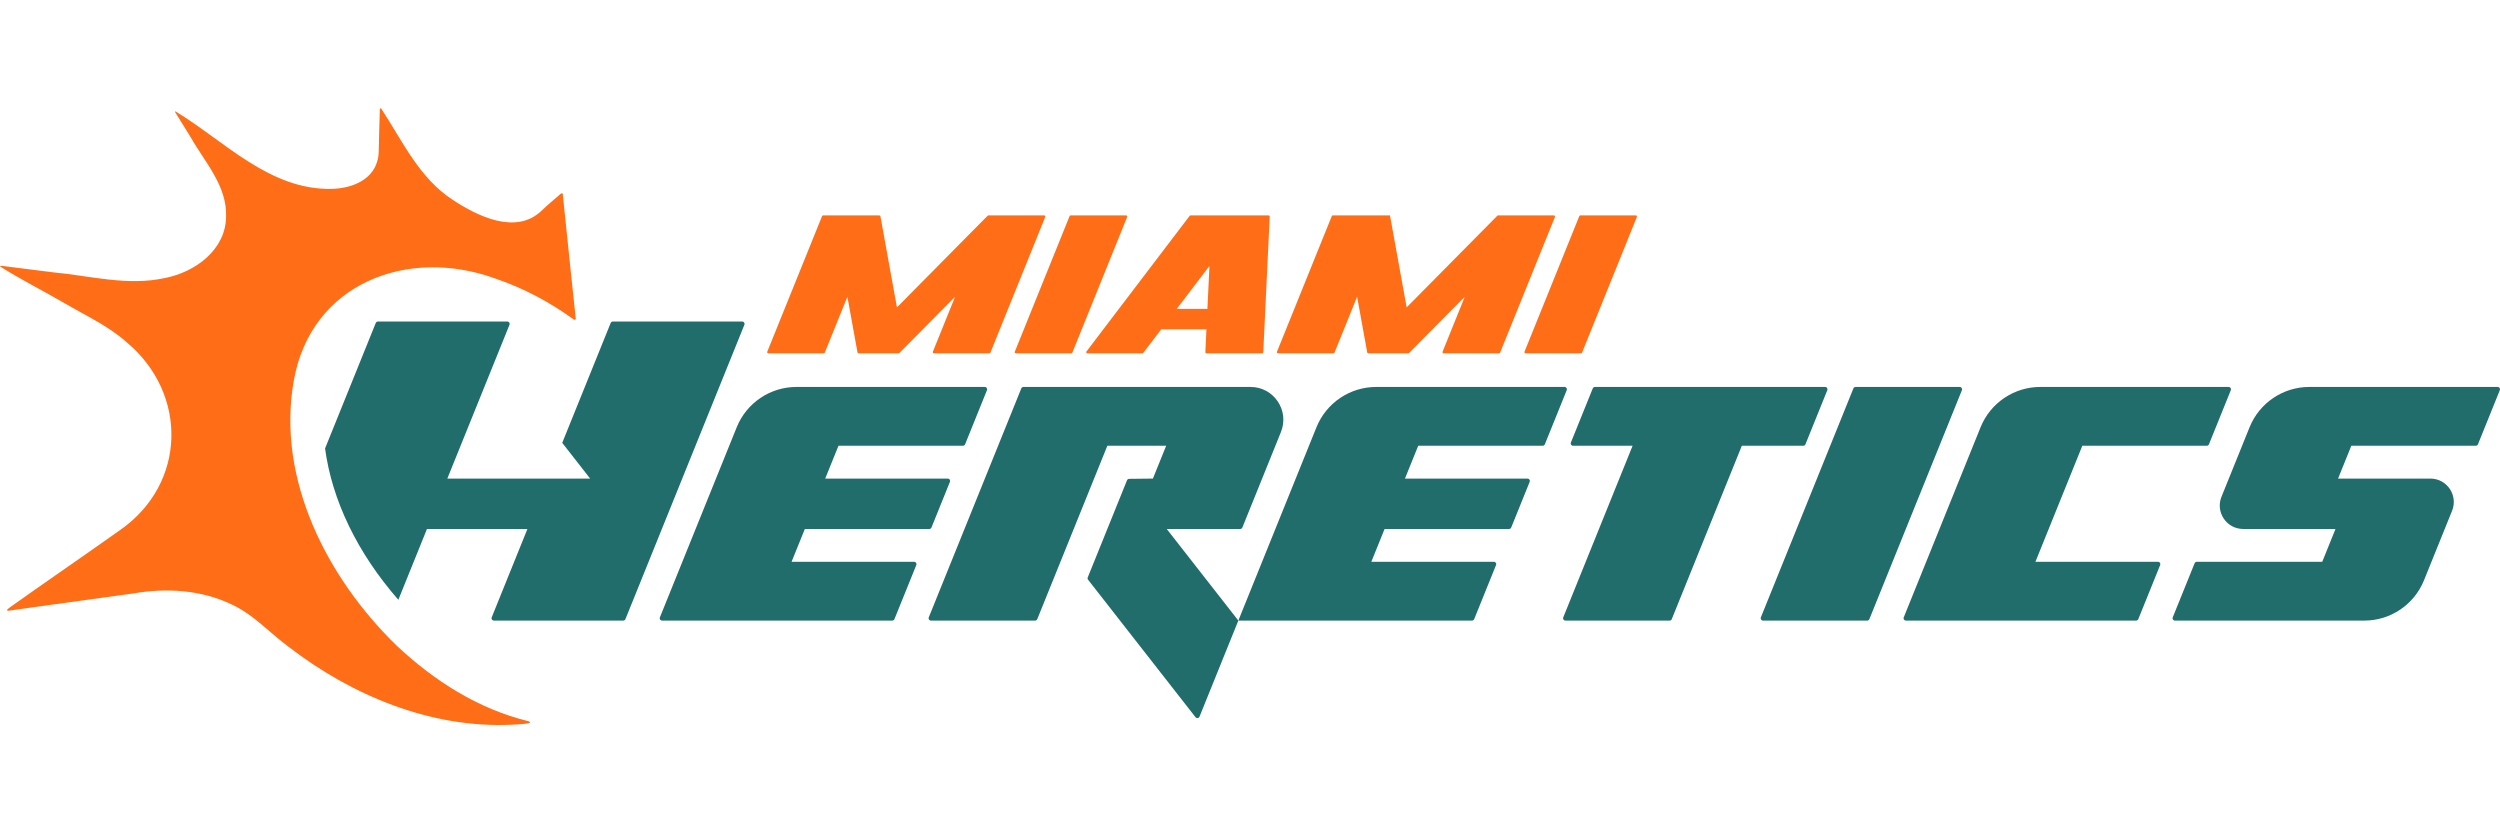
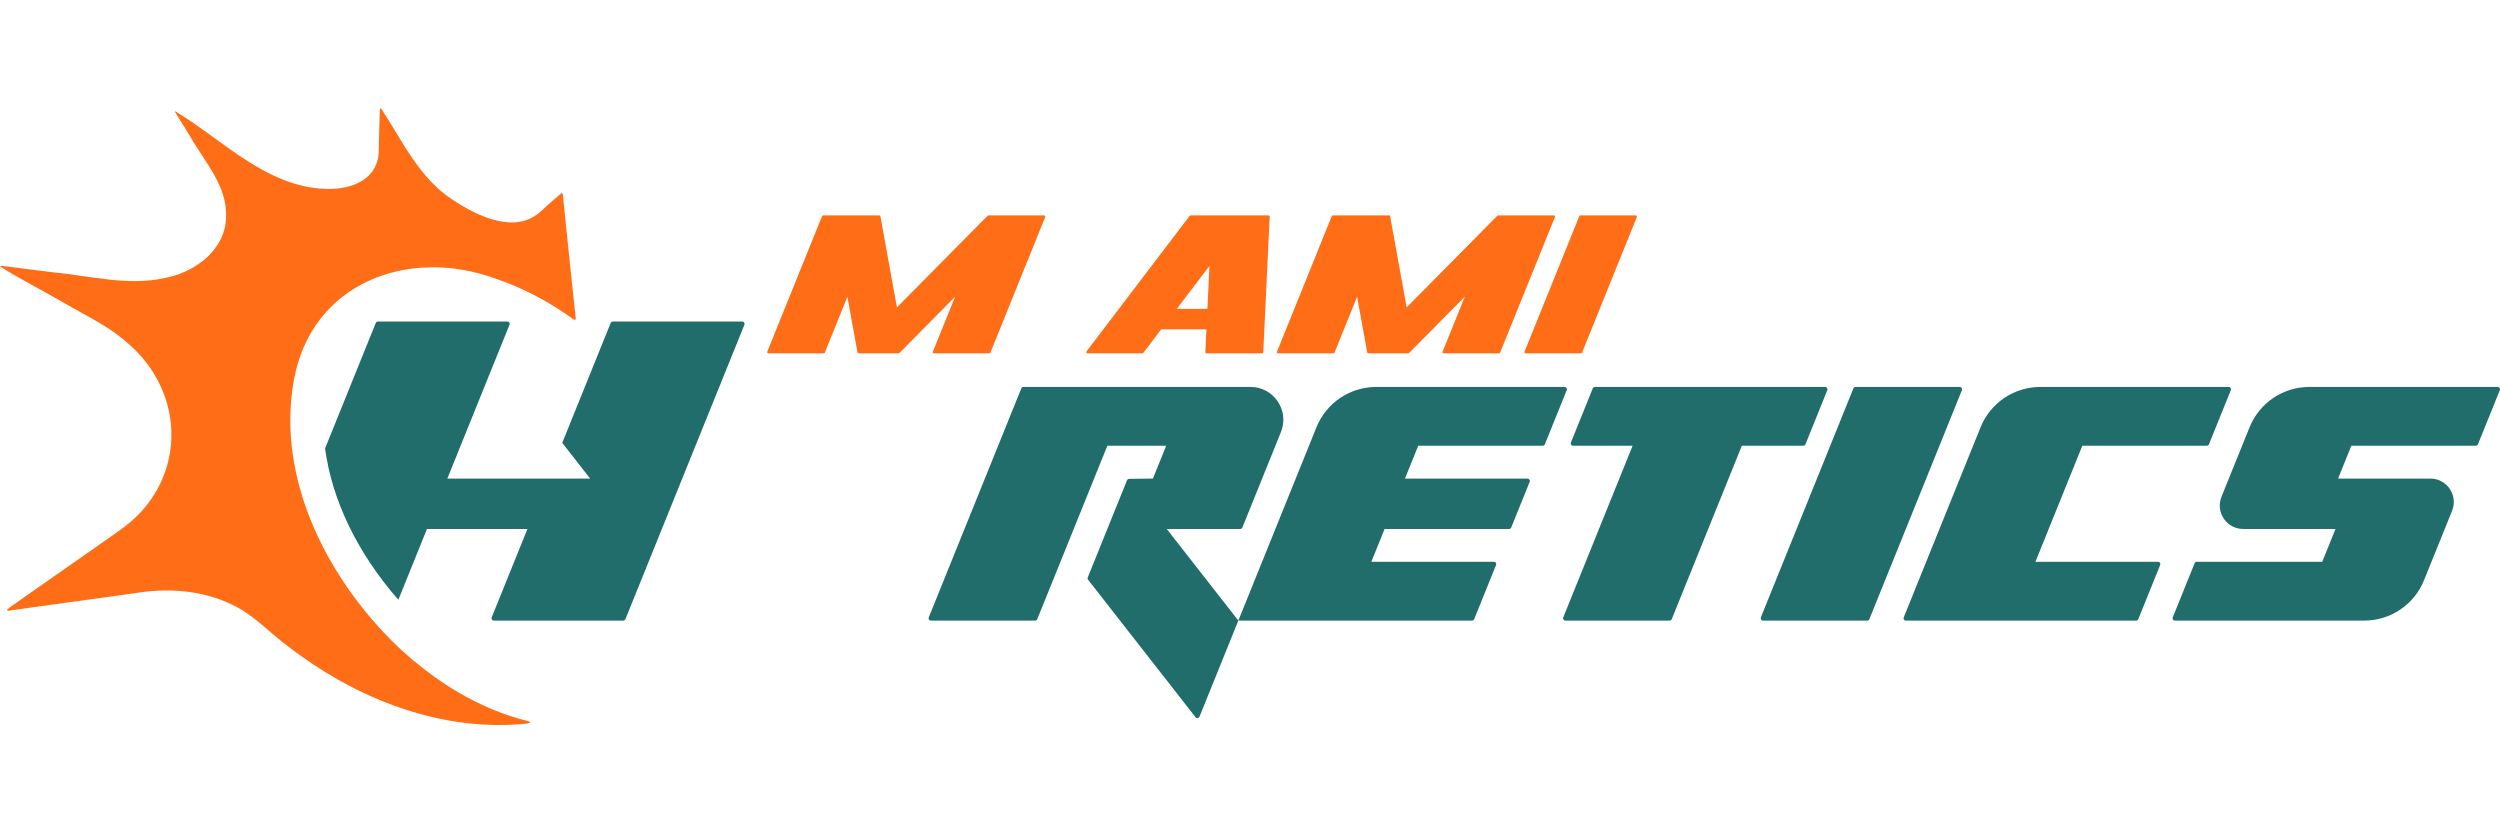
<svg xmlns="http://www.w3.org/2000/svg" width="600" height="200" viewBox="0 0 600 200" fill="none">
  <g clip-path="url(#clip0_2_10)">
-     <path d="M219.394 134.831H189.978L193.162 126.954H223.032C223.261 126.954 223.467 126.815 223.553 126.603L227.987 115.63C228.136 115.261 227.864 114.858 227.466 114.858H198.051L201.234 106.981H231.104C231.333 106.981 231.54 106.842 231.625 106.629L236.873 93.639C237.023 93.27 236.751 92.867 236.352 92.867H191.154C184.85 92.867 179.177 96.692 176.815 102.536L158.372 148.172C158.223 148.542 158.495 148.945 158.894 148.945L214.145 148.944C214.374 148.944 214.581 148.805 214.666 148.593L219.915 135.604C220.065 135.235 219.793 134.831 219.394 134.831Z" fill="#216D6B" />
    <path d="M375.491 92.867H330.293C323.989 92.867 318.316 96.692 315.954 102.536L297.199 148.945L353.284 148.944C353.513 148.944 353.72 148.805 353.805 148.593L359.054 135.604C359.204 135.235 358.932 134.832 358.533 134.832H329.117L332.301 126.954H362.171C362.4 126.954 362.606 126.815 362.692 126.603L367.126 115.631C367.276 115.261 367.004 114.858 366.605 114.858H337.19L340.374 106.981H370.243C370.472 106.981 370.679 106.842 370.765 106.629L376.013 93.639C376.162 93.27 375.89 92.867 375.491 92.867Z" fill="#216D6B" />
    <path d="M517.918 134.831H488.502L499.759 106.981H529.628C529.857 106.981 530.064 106.842 530.15 106.629L535.398 93.639C535.547 93.27 535.275 92.867 534.876 92.867H489.678C483.374 92.867 477.701 96.692 475.339 102.536L456.897 148.172C456.747 148.542 457.019 148.945 457.418 148.945H482.798L512.669 148.944C512.898 148.944 513.105 148.805 513.191 148.593L518.44 135.604C518.589 135.235 518.317 134.831 517.918 134.831Z" fill="#216D6B" />
    <path d="M470.338 92.867H445.337C445.108 92.867 444.902 93.006 444.816 93.218L422.607 148.172C422.458 148.542 422.73 148.945 423.129 148.945H448.13C448.359 148.945 448.565 148.806 448.651 148.593L470.86 93.639C471.009 93.27 470.737 92.867 470.338 92.867Z" fill="#216D6B" />
    <path d="M433.308 106.629L438.558 93.639C438.707 93.27 438.435 92.867 438.037 92.867H382.784C382.555 92.867 382.349 93.006 382.263 93.218L377.014 106.208C376.864 106.578 377.136 106.981 377.535 106.981H391.825L375.18 148.172C375.031 148.542 375.303 148.945 375.701 148.945H400.702C400.932 148.945 401.138 148.806 401.224 148.593L418.042 106.981H432.787C433.016 106.981 433.222 106.842 433.308 106.629Z" fill="#216D6B" />
    <path d="M599.437 92.867H554.239C547.935 92.867 542.262 96.692 539.9 102.535L533.155 119.226C531.661 122.922 534.382 126.954 538.369 126.954H560.519L557.336 134.831H527.228C526.998 134.831 526.792 134.971 526.706 135.183L521.457 148.172C521.308 148.541 521.58 148.944 521.979 148.944L567.416 148.945C573.72 148.945 579.393 145.12 581.755 139.276L588.5 122.586C589.994 118.89 587.273 114.858 583.286 114.858H561.136L564.319 106.981H594.189C594.418 106.981 594.625 106.842 594.71 106.629L599.958 93.639C600.108 93.27 599.836 92.867 599.437 92.867Z" fill="#216D6B" />
    <path d="M280.019 126.954H297.645C297.875 126.954 298.081 126.815 298.167 126.603L307.427 103.686C309.518 98.512 305.709 92.867 300.128 92.867H245.633C245.403 92.867 245.197 93.006 245.111 93.218L222.903 148.172C222.753 148.542 223.026 148.945 223.424 148.945H248.425C248.654 148.945 248.861 148.806 248.947 148.593L265.765 106.981H279.881L276.698 114.857L270.994 114.923C270.768 114.925 270.564 115.064 270.479 115.274L261.061 138.579C260.985 138.766 261.015 138.978 261.139 139.136L286.921 172.127C287.188 172.468 287.724 172.393 287.886 171.991L297.201 148.941L280.019 126.954Z" fill="#216D6B" />
    <path d="M184.403 84.802H197.694C197.809 84.802 197.912 84.732 197.955 84.626L203.375 71.214L205.798 84.571C205.822 84.705 205.938 84.802 206.074 84.802H215.658C215.733 84.802 215.805 84.772 215.858 84.719L229.223 71.213L223.887 84.415C223.813 84.6 223.949 84.802 224.148 84.802H237.439C237.553 84.802 237.657 84.732 237.699 84.626L250.851 52.082C250.926 51.897 250.79 51.696 250.591 51.696L237.227 51.696C237.152 51.696 237.08 51.726 237.027 51.779L215.266 73.77L211.305 51.927C211.28 51.794 211.164 51.696 211.028 51.696L197.555 51.696C197.441 51.696 197.338 51.765 197.295 51.871L184.143 84.415C184.068 84.6 184.204 84.802 184.403 84.802Z" fill="#FF6D17" />
-     <path d="M243.811 84.802H257.102C257.217 84.802 257.32 84.732 257.363 84.626L270.514 52.082C270.589 51.897 270.453 51.696 270.254 51.696H256.963C256.848 51.696 256.745 51.765 256.702 51.871L243.55 84.416C243.476 84.6 243.612 84.802 243.811 84.802Z" fill="#FF6D17" />
    <path d="M260.979 84.802H274.17C274.258 84.802 274.34 84.761 274.394 84.691L278.691 79.042H289.547L289.287 84.508C289.279 84.668 289.407 84.802 289.568 84.802H302.902C303.052 84.802 303.176 84.684 303.183 84.534L304.729 51.99C304.737 51.83 304.609 51.696 304.449 51.696H285.736C285.648 51.696 285.566 51.737 285.512 51.807L260.755 84.351C260.614 84.536 260.747 84.802 260.979 84.802ZM290.27 63.821L289.78 74.133H282.425L290.27 63.821Z" fill="#FF6D17" />
    <path d="M306.735 84.802H320.025C320.14 84.802 320.243 84.732 320.286 84.626L325.706 71.214L327.94 83.528L328.129 84.571C328.153 84.705 328.27 84.802 328.405 84.802H337.989C338.064 84.802 338.136 84.772 338.189 84.719L339.367 83.528L351.553 71.213L346.218 84.415C346.144 84.6 346.28 84.802 346.479 84.802H359.77C359.884 84.802 359.987 84.732 360.03 84.626L373.182 52.082C373.257 51.897 373.121 51.696 372.921 51.696H359.441L337.597 73.77L333.594 51.696L333.594 51.696H319.886C319.772 51.696 319.668 51.765 319.626 51.871L306.474 84.415C306.399 84.6 306.535 84.802 306.735 84.802Z" fill="#FF6D17" />
    <path d="M366.142 84.802H379.433C379.548 84.802 379.651 84.732 379.694 84.626L392.845 52.082C392.92 51.897 392.784 51.696 392.585 51.696H379.294C379.179 51.696 379.076 51.765 379.033 51.871L365.882 84.416C365.807 84.6 365.943 84.802 366.142 84.802Z" fill="#FF6D17" />
    <path d="M126.652 173.048C114.723 170.123 104.068 163.297 95.197 154.947C78.547 138.781 66.321 115.02 70.505 91.368C74.654 67.934 97.881 59.202 118.885 66.85C125.673 69.159 131.986 72.532 137.737 76.705C137.934 76.848 138.206 76.694 138.18 76.452C137.808 72.941 135.966 55.566 135.091 46.883C135.139 46.288 134.772 46.269 134.46 46.6C132.929 47.942 131.35 49.235 129.887 50.648C123.784 56.412 114.55 51.868 108.652 47.963C100.65 42.77 96.626 33.916 91.566 26.176C91.507 26.086 91.437 25.979 91.322 26.004C91.111 26.068 91.172 26.33 91.154 26.504C91.067 29.791 90.952 33.075 90.89 36.361C90.882 37.194 90.754 38.012 90.508 38.805C89.126 43.507 83.925 45.28 79.466 45.329C64.642 45.601 53.858 33.826 42.066 26.705C41.95 26.899 42.088 27.009 42.161 27.126C43.345 29.037 44.535 30.944 45.719 32.856C49.151 38.937 54.528 44.594 54.257 52.008C54.173 59.965 46.831 65.319 39.604 66.721C30.624 68.713 21.53 66.169 12.557 65.335C8.6 64.844 4.645 64.344 0.691 63.833C0.46 63.805 0.191 63.711 0 63.94C4.989 67.105 10.437 69.814 15.583 72.825C20.638 75.782 26.069 78.258 30.462 82.196C45.149 94.534 44.761 116.095 28.847 127.193C20.117 133.394 11.269 139.442 2.541 145.643C2.317 145.803 2.097 145.97 1.886 146.148C1.775 146.241 1.651 146.365 1.762 146.526C1.851 146.654 1.992 146.584 2.115 146.567C3.879 146.315 5.641 146.06 7.406 145.816C15.581 144.714 23.747 143.542 31.921 142.434C39.92 141.036 48.429 141.548 55.801 145.167C60.951 147.588 64.766 151.936 69.301 155.261C84.462 166.936 103.417 174.823 122.787 173.932C123.127 173.876 129.101 173.763 126.652 173.048Z" fill="#FF6D17" />
    <path d="M178.135 77.166H147.082C146.853 77.166 146.646 77.305 146.561 77.518L134.936 106.283L141.637 114.858H107.359L122.279 77.939C122.428 77.569 122.156 77.166 121.757 77.166H90.705C90.475 77.166 90.269 77.305 90.183 77.518L78.017 107.622C79.667 120.012 85.763 132.71 95.603 143.949L102.471 126.954H126.582L118.008 148.172C117.858 148.541 118.131 148.944 118.529 148.944H149.582C149.811 148.944 150.017 148.805 150.103 148.593L178.656 77.939C178.805 77.569 178.533 77.166 178.135 77.166Z" fill="#216D6B" />
  </g>
  <defs>
    <clipPath id="clip0_2_10">
      <rect width="600" height="148" fill="white" transform="translate(0 26)" />
    </clipPath>
  </defs>
</svg>